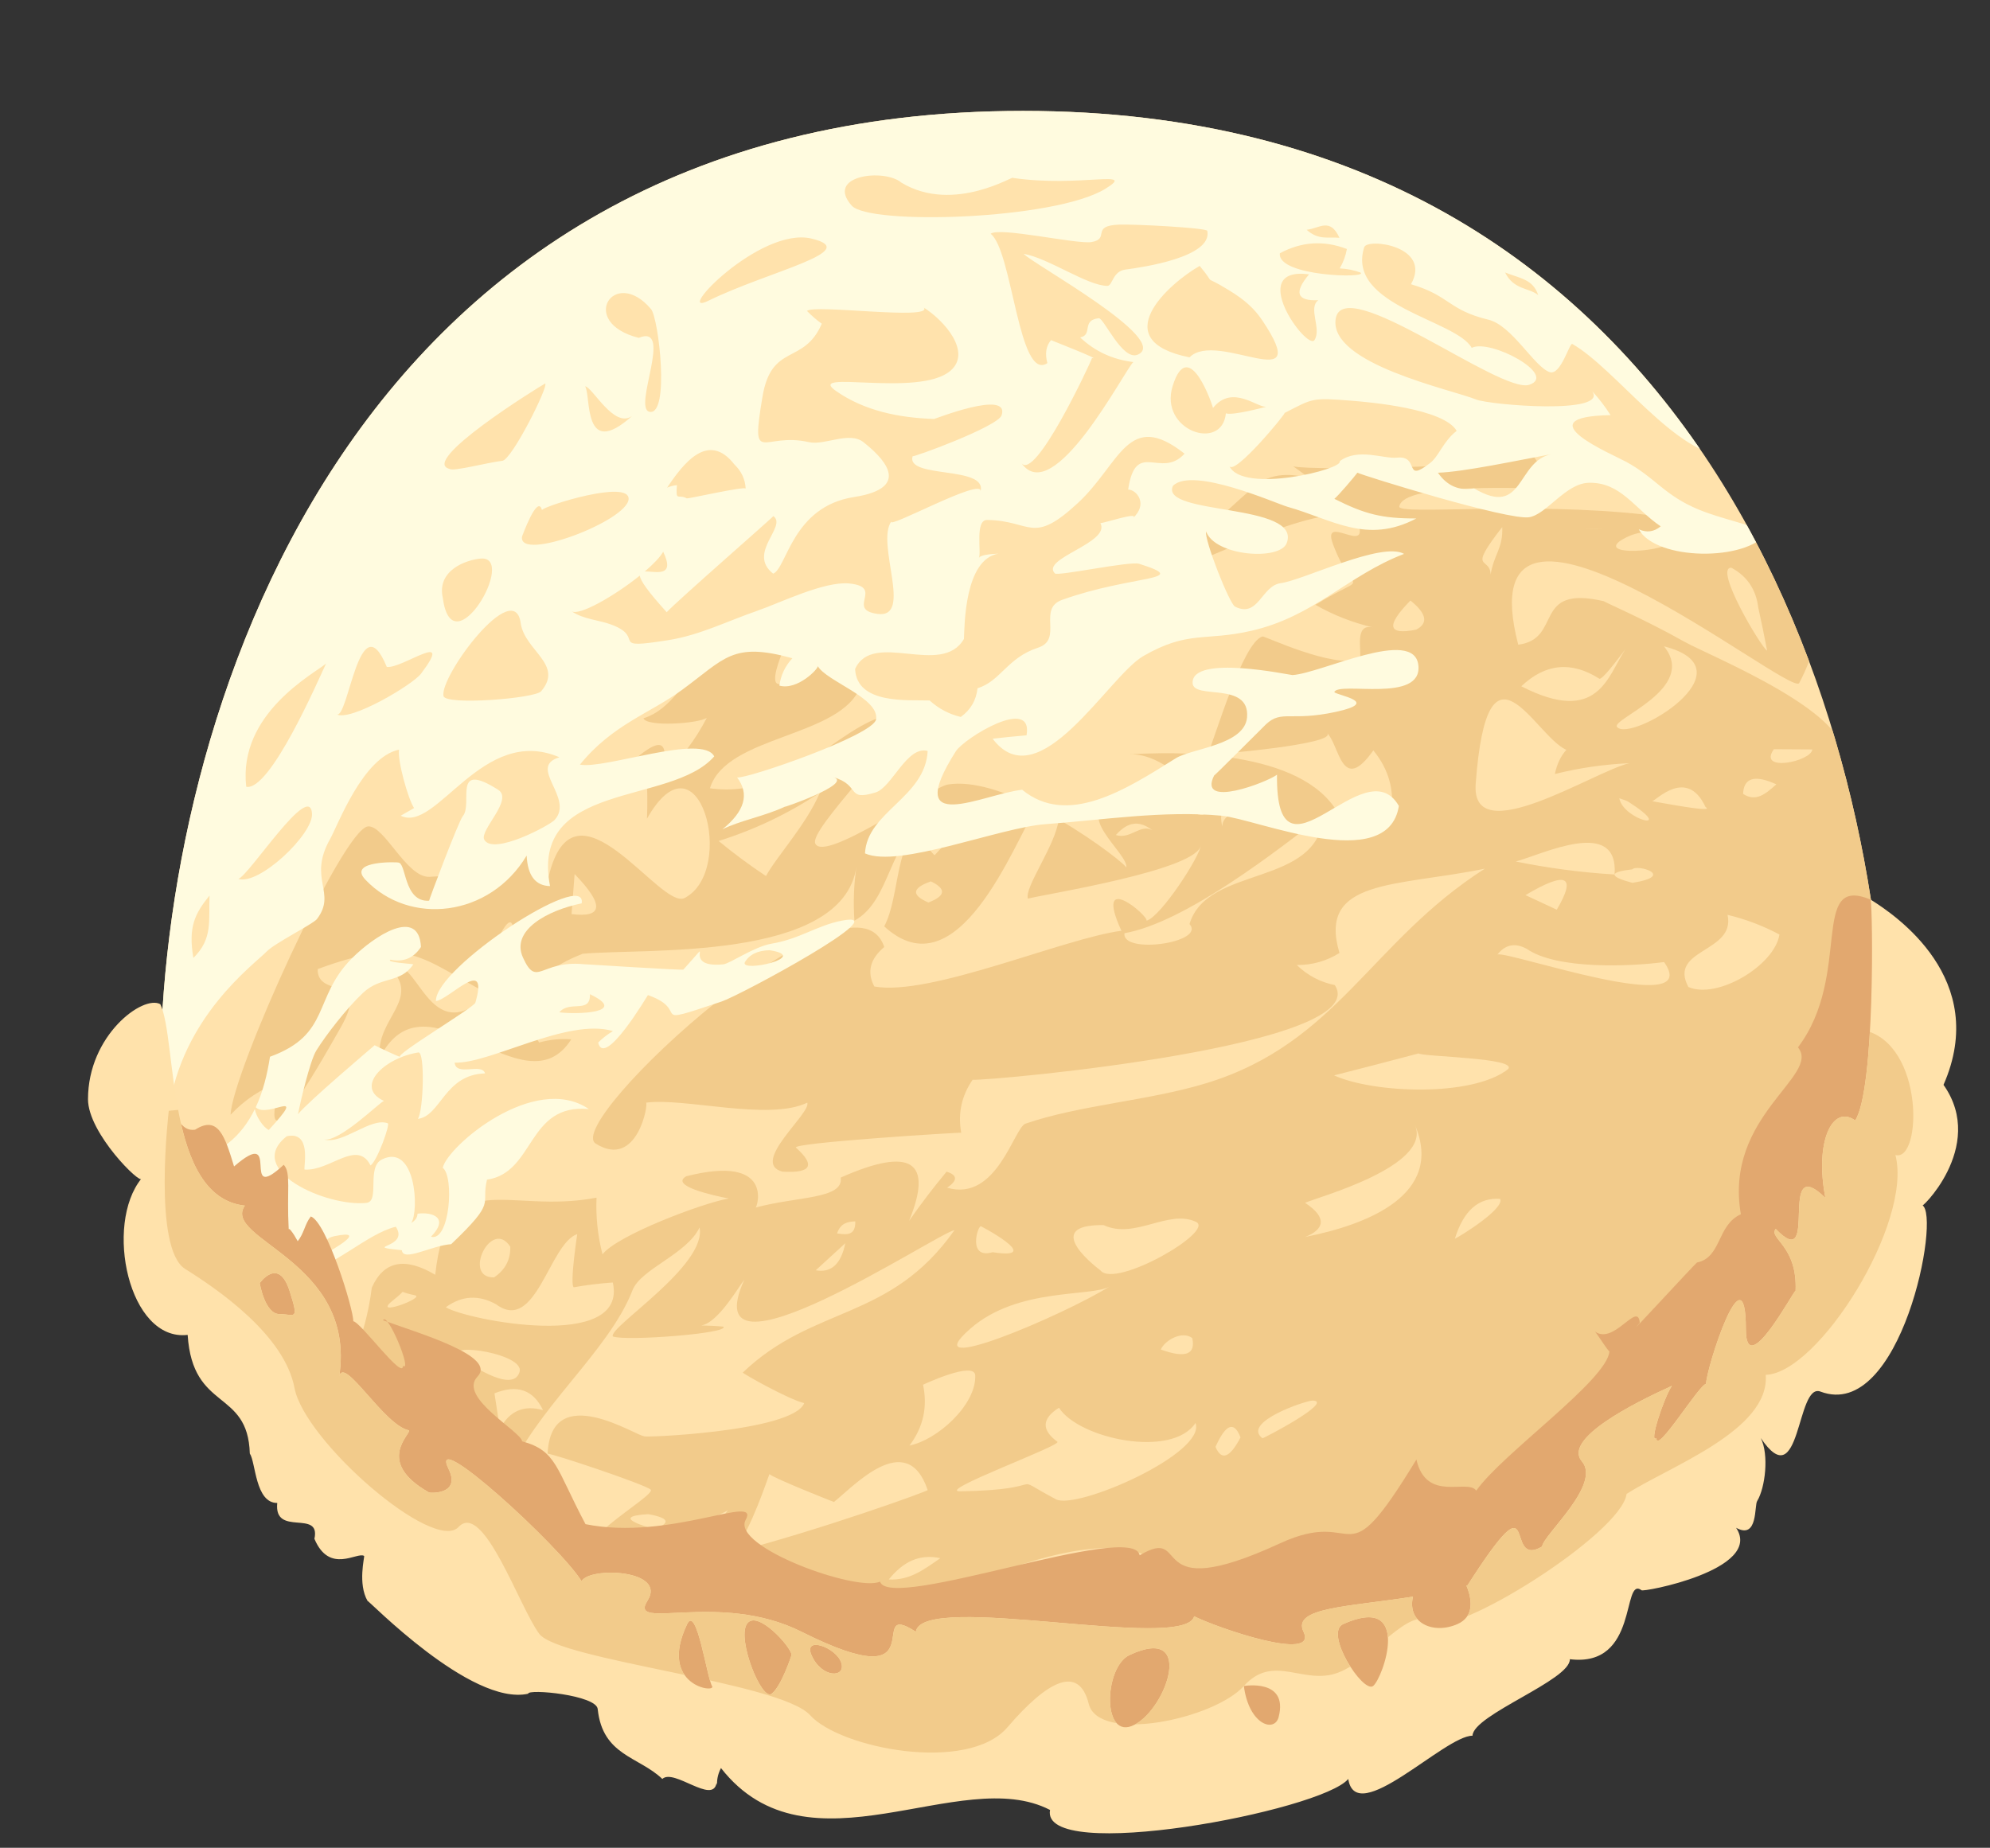
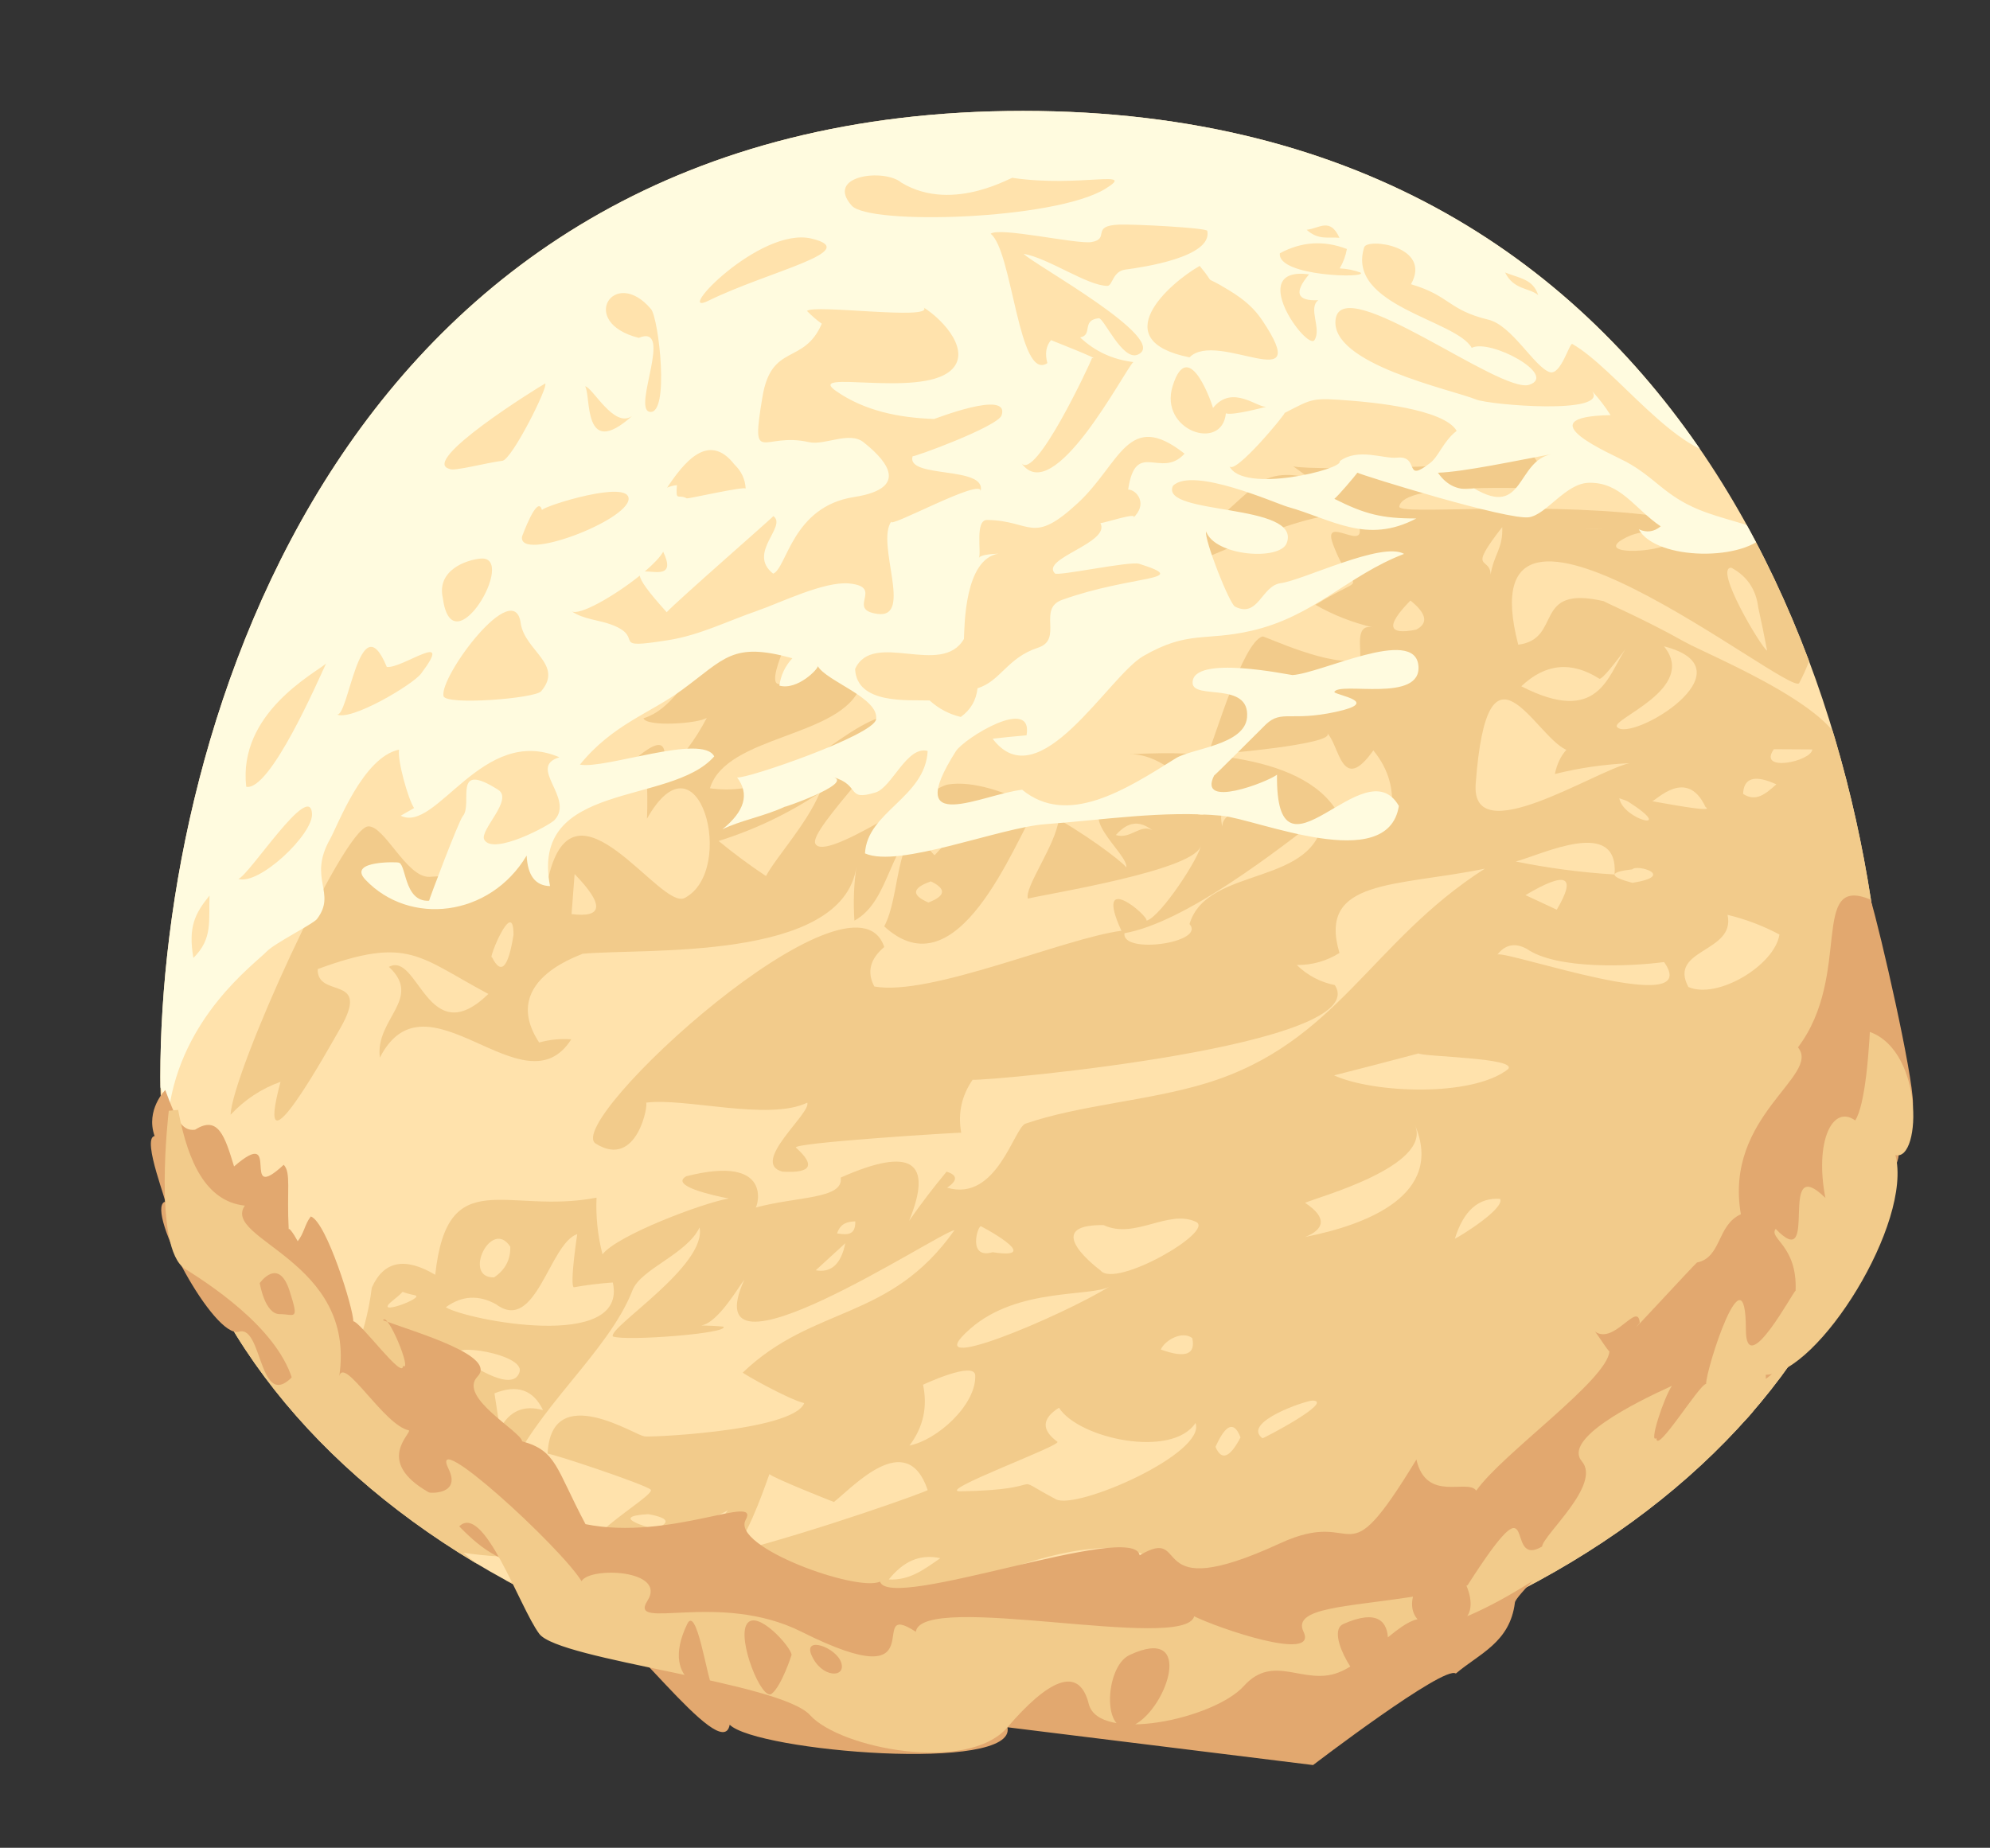
<svg xmlns="http://www.w3.org/2000/svg" id="_レイヤー_2" data-name="レイヤー 2" width="213.327" height="198.114" viewBox="0 0 213.327 198.114">
  <rect x="0" y="0" width="213.327" height="198.114" fill="#333333" stroke="none" />
  <defs>
    <style>
      .cls-1 {
        clip-path: url(#clippath);
      }

      .cls-2, .cls-3 {
        fill: #ffe2ab;
      }

      .cls-4 {
        fill: #f2cb8b;
      }

      .cls-4, .cls-3, .cls-5, .cls-6, .cls-7 {
        stroke-width: 0px;
      }

      .cls-5, .cls-8 {
        fill: #ffe2ac;
      }

      .cls-9 {
        clip-path: url(#clippath-1);
      }

      .cls-6 {
        fill: #e2a86f;
      }

      .cls-7 {
        fill: #fffbdf;
      }
    </style>
    <clipPath id="clippath">
      <path class="cls-5" d="M202.076,115.482c0,37.221-41.389,67.394-92.444,67.394S17.188,152.703,17.188,115.482,36.529,11.891,109.67,11.891s92.406,66.37,92.406,103.591Z" />
    </clipPath>
    <clipPath id="clippath-1">
      <path class="cls-3" d="M208.343,116.316c4.989-11.36-5.147-18.2-7.811-19.861.236,1.14.478,20.351-1.653,23.674-2.479-1.76-4.361,2.347-3.197,8.307-5.295-5.159-.499,8.359-5.328,3.323-.802,1.02,2.354,1.789,2.131,6.645-.117-.219-5.328,9.726-5.328,4.153,0-9.138-4.294,4.303-4.262,5.815-.755.078-5.354,7.658-5.328,5.815-.847.69.762-4.252,1.654-5.597-4.115,1.864-11.696,5.692-9.647,8.089,2.131,2.492-4.139,7.886-4.263,9.137-4.262,2.492,0-8.307-7.992,4.153-.04.011-.08.021-.12.032.664,1.612.777,3.354-.946,4.122-2.596,1.156-5.445-.103-4.785-2.935-7.011,1.108-12.987,1.156-11.732,3.766,1.598,3.323-9.251-.418-11.722-1.661-1.005,3.882-29.205-2.729-29.838,1.661-5.661-3.688,2.664,7.476-12.255,0-8.831-4.426-18.649,0-16.517-3.323,2.131-3.323-6.144-3.691-7.064-2.102-2.272-3.701-16.59-16.797-14.249-12.02,1.391,2.839-2.191,2.579-2.131,2.492-5.861-3.323-1.78-6.33-2.131-6.646-2.664-.533-6.911-7.97-7.459-5.815,1.841-12.43-12.642-14.626-10.124-18.275-8.525-.918-7.229-17.727-9.058-21.598-1.844-1.037-7.755,3.323-7.755,10.188,0,3.671,5.729,9.274,5.733,8.503-4.013,4.923-1.389,17.508,4.95,16.766.533,8.26,6.455,5.753,6.663,12.723.637.915.577,5.313,2.941,5.297-.379,3.697,4.687.626,3.985,3.845,1.612,3.84,4.598,1.355,5.328,1.836.062.123-.697,2.989.369,4.825.012-.182,11.078,11.305,17.214,9.949-.05-.558,7.378.147,7.459,1.661.533,4.984,4.39,5.056,6.927,7.476,1.225-1.168,5.443,2.787,5.81.419.026.09.044.161.059.225-.025-.356.011-1.047.416-1.812,9.404,12.005,25.684-.493,35.275,4.492-1.066,5.815,29.095.135,31.969-3.323.83,5.289,10.316-4.644,13.32-4.638.064-2.246,10.512-5.957,10.434-8.202,7.459.918,5.533-8.942,7.682-7.401-.075.288,13.131-2.171,10.142-6.689,2.386,1.313,1.934-2.47,2.266-2.883.859-1.43,1.273-4.941.38-6.738,4.322,6.397,3.771-5.98,6.394-4.984,8.61,3.27,12.951-18.936,10.908-19.988-.586.881,7.031-6.18,2.285-12.9ZM29.975,140.896c-1.598,0-2.131-3.323-2.131-3.323,0,0,2.005-2.884,3.197.831,1.066,3.323.533,2.492-1.066,2.492ZM73.667,174.124c1.011-2.101,2.131,5.815,2.664,6.645.533.831-5.861,0-2.664-6.645ZM82.725,181.6c-1.066.831-3.73-5.815-2.664-7.476s4.795,2.492,4.795,3.323c0,0-1.066,3.323-2.131,4.153ZM86.987,177.446c-.887-2.073,2.664-.831,3.197.831.533,1.661-2.131,1.661-3.197-.831ZM121.62,184.923c-3.517,1.838-3.31-6.177-.533-7.476,7.033-3.29,4.05,5.638.533,7.476ZM137.072,184.092c-.442,1.725-3.197.831-3.73-3.323,0,0,4.795-.831,3.73,3.323ZM147.196,180.769c-1.066.831-5.309-5.705-3.197-6.645,7.459-3.323,4.262,5.815,3.197,6.645Z" />
    </clipPath>
  </defs>
  <g id="_レイヤー_1-2" data-name="レイヤー 1">
    <g>
      <g>
        <path class="cls-8" d="M202.076,115.482c0,37.221-41.389,67.394-92.444,67.394S17.188,152.703,17.188,115.482,36.529,11.891,109.67,11.891s92.406,66.37,92.406,103.591Z" />
        <g class="cls-1">
          <path class="cls-4" d="M101.622,84.111c-1.764.283-13.264,8.456-14.224,6.332-.703-1.554,9.499-11.273,9.438-13.96-6.306-.112-11.355,9.351-20.73,8.034,1.743-5.755,14.168-5.402,16.171-11.002-6.202-1.689-1.356-3.814-7.329-.912-4.3,3.29.288-5.492-.255-4.716-9.035-4.23-9.745,7.271-15.713,9.127.35.952,5.913.566,6.791-.052-1.211,2.333-2.772,4.408-4.682,6.224-.263-.746,1.549-5.636-2.83-1.952,1.442-1.213,1.101,6.509,1.094,6.55,5.566-9.874,9.671,5.543,4.043,8.494-2.608,1.367-11.832-13.953-14.597-2.236-4.036-8.446-3.261-.318-12.779-.03-2.446.074-4.803-5.514-6.553-5.409-2.689.162-14.591,26.425-14.748,30.916,1.53-1.629,3.315-2.806,5.355-3.53-3.045,11.308,5.339-3.904,6.372-5.692,3.435-5.947-2.469-3.132-2.39-6.395,9.76-3.591,10.812-1.313,18.298,2.666-6.508,6.32-7.505-4.609-10.662-2.903,3.67,3.417-1.513,5.588-.971,9.729,5.007-9.795,15.46,6.011,20.517-1.961-1.171-.087-2.318.027-3.441.343-4.57-6.956,5.298-9.58,4.571-9.506,6.423-.652,27.972.927,29.445-9.368-.283,1.927-.356,3.862-.219,5.805,3.946-2.156,3.608-8.526,7.849-10.913-3.642,2.05-2.877,8.168-4.657,11.526,7.88,7.248,13.866-8.771,16.315-12.769-3.292-1.657-6.81-2.87-9.476-2.442ZM39.718,90.534c-.249-.294.239.282,0,0h0ZM52.739,102.627c-.476.39,2.317-6.564,2.31-2.404-.563,3.559-1.333,4.36-2.31,2.404ZM61.271,98.006c.109-1.43.218-2.861.327-4.291,3.186,3.288,3.077,4.718-.327,4.291ZM77.037,90.168c3.868-1.212,7.487-2.942,10.86-5.19-1.465,3.451-4.671,6.879-5.784,8.95-1.757-1.166-3.448-2.42-5.076-3.761ZM99.523,96.764c-1.85-.796-1.761-1.551.267-2.264,1.677.802,1.588,1.556-.267,2.264ZM100.183,91.701c-.793-.751-1.139-1.671-1.038-2.759,1.664-1.077,2.836-1.052,3.514.074-.825.895-1.651,1.79-2.476,2.686Z" />
          <path class="cls-4" d="M213.287,125.145c-.32-6.395-8.329-42.961-15.759-43.359,1.745-5.098-14.205-11.426-17.021-13.014-4.371-2.465-8.947-4.399-8.532-4.303-7.817-1.82-4.383,4.028-9.22,4.655-5.952-22.944,29.262,5.756,30.121,4.11,12.916-24.739-42.65-17.101-42.875-18.898.336-2.759,14.462-1.809,15.991-2.05-.375-1.477-1.071-2.798-2.078-3.968.988,1.801-23.618,2.194-25.278,1.678.684.507,1.294.947,1.844,1.334-1.939-.599-4.231-.702-6.017.845-.843.73-7.034,5.85-7.019,8.271.003.483,16.873-8.058,18.163-4.278,1.136,3.33-3.968-1.191-2.71,2.184,2.207,5.92,4.165,2.769-1.883,6.495,1.93,1.106,3.995,1.915,6.194,2.426-2.086-.473-1.196,2.453-1.427,3.413-2.921.995-10.216-2.51-10.439-2.446-2.113.605-5.054,10.744-5.89,12.669.394.03,14.212-1.112,12.777-2.336,1.361,1.162,1.541,6.754,4.993,1.883,1.665,2.03,2.297,4.325,1.895,6.883-1.499.925-2.377.395-2.636-1.59-1.387.68-2.143,1.801-2.269,3.363-2.003-7.794-14.44-8.776-23.209-8.229,4.963-.309,10.421,7.682,7.206,6.349-.306-.127-2.112-6.558-4.08-2.986.968-1.757-8.51,2.288-3.935,1.697-5.957.77.907,5.592.541,7.105.207-.092-3.071-2.777-7.238-5.194-.335,2.777-3.721,7.306-3.304,8.496,1.615-.455,18.462-3.069,18.558-5.814-.042,1.204-4.319,7.772-5.846,8.18.277-.476-5.735-5.593-2.691,1.078-6.175.807-20.514,7.062-26.486,5.975-.819-1.537-.465-2.949,1.063-4.235-3.288-9.939-34.572,18.797-30.927,21.082,4.484,2.811,5.699-4.434,5.382-4.39,4.112-.569,13.175,2.002,17.294-.004.441,1.137-6.199,6.472-2.658,7.398,3.074.182,3.562-.669,1.467-2.552-.949-.529,17.857-1.686,17.694-1.62-.375-2.071.035-3.962,1.222-5.677,2.213.104,43.075-3.653,38.826-10.151-1.564-.322-2.923-1.039-4.076-2.153,1.668.006,3.193-.426,4.575-1.294-2.38-7.991,6.069-7.074,15.581-9.036-12.245,7.825-15.803,18.677-29.794,22.981-6.197,1.906-13.628,2.348-19.444,4.358-1.244.43-3.056,8.433-8.404,6.865,1.147-.777,1.129-1.349-.056-1.718-1.414,1.7-2.754,3.457-4.018,5.271,2.632-6.434.187-7.979-7.333-4.636.347,2.317-4.693,2.004-9.117,3.213.177-.048,1.996-5.759-7.444-3.354-1.748,1.009,2.663,2.012,4.557,2.381-2.838.495-11.973,3.955-13.529,5.985-.512-1.983-.728-4.007-.64-6.074-9.625,1.871-15.977-3.825-17.292,8.269-3.265-1.938-5.531-1.477-6.799,1.381-.329,2.656-1.016,5.209-2.063,7.659-13.956,3.312-29.638-30.011-35.157-38.273-17.528,76.29,55.673,99.874,117.556,87.591,28.926-5.742,60.459-18.041,80.339-40.781,7.707-8.816,13.323-17.697,12.752-29.112ZM185.599,60.87c1.69.907,2.653,2.335,2.888,4.284.341,1.531.656,3.067.946,4.609-.6-.291-5.775-8.962-3.834-8.893ZM173.603,58.042c1.776-1.173,3.581-1.304,5.416-.393,1.335,1.357-7.664,2.165-5.416.393ZM170.689,56.663c3.321-.012-2.814.04,0,0h0ZM119.621,89.529c1.298-1.462,2.522-1.587,3.919-.51-1.303-.726-2.353,1.014-3.919.51ZM139.907,84.601c1.423.079-1.34-.074,0,0h0ZM133.129,86.188c-.585,1.102-2.065,1.098-2.105,2.43-.363-1.707.036-2.705,2.105-2.43ZM127.514,99.075c1.804,2.001-7.291,3.291-6.969.981,6.463-1.133,16.36-8.816,21.359-12.735-.529,7.918-12.475,5.331-14.39,11.754ZM151.811,67.509c-3.06.62-3.264-.42-.612-3.121,1.736,1.397,1.94,2.438.612,3.121ZM105.161,131.489c-.611-.362,7.158,3.682,1.25,2.77-2.751.808-1.568-2.958-1.25-2.77ZM104.035,142.443c5.129-4.479,13.045-3.341,14.953-4.534-4.993,3.122-21.248,10.032-14.953,4.534ZM100.809,167.061c-1.69,1.163-3.262,2.409-5.533,2.285,1.526-1.878,3.234-2.767,5.533-2.285ZM97.504,154.983c1.47-1.965,1.952-4.136,1.445-6.515-.005,0,5.549-2.617,5.598-.985.096,3.184-4.11,6.922-7.043,7.5ZM91.688,130.953c.034,1.495-.848,1.463-1.953,1.294.359-1.098,1.116-1.266,1.953-1.294ZM90.615,133.294c-.453,2.236-1.508,3.203-3.166,2.901,1.055-.967,2.111-1.934,3.166-2.901ZM76.677,132.598c-.219.141-.114.074,0,0h0ZM54.702,133.667c.041,1.38-.538,2.476-1.735,3.29-3.434.099-.3-6.418,1.735-3.29ZM53.184,139.846c4.276,3.173,5.701-6.52,8.694-7.528,0,0-.826,5.463-.368,5.701,1.385-.245,2.78-.416,4.184-.514,1.651,7.465-15.749,4.007-17.906,2.656,1.719-1.252,3.518-1.357,5.396-.317ZM49.063,145.346c-1.023-1.454,7.203-.162,6.636,1.747-.741,2.491-5.892-1.209-6.636-1.747ZM51.993,153.138c-1.379.381-.487-1.229,0,0h0ZM58.211,151.192c-2.063-.582-3.604.086-4.62,2.006-.195-1.269-.389-2.538-.584-3.806,2.428-.983,4.163-.383,5.205,1.801ZM42.125,139.427c.454-.356.79-.66,1.034-.918.322.126.749.25,1.316.365,1.207.245-4.762,2.447-2.351.554ZM45.501,143.757c-.074,4.039-3.122-2.882,0,0h0ZM39.519,152.417c-1.184,2.795-2.396,2.774-3.638-.063,3.814-.271,2.196-6.502,7.432-5.077,4.375,1.191,3.927-1.464,8.428,3.799-.102.083-8.78,3.865-8.771,3.726-.072,1.122,7.333,1.804,7.512,1.492-3.294,5.729-10.594.091-10.963-3.877ZM49.686,166.489c21.002,3.017,7.037-11.446,4.67-8.077,2.919-7.259,10.889-13.463,13.448-20.072.891-2.301,5.824-3.858,7.19-6.737.802,4.11-9.798,10.707-9.298,11.685,1.306.543,12.638-.335,11.841-1.049-.788-.076-1.578-.114-2.369-.129,1.828-.252,4.136-4.35,4.62-4.898-5.648,12.496,20.663-4.984,22.539-5.327-6.921,9.82-15.089,7.996-22.698,15.276-.074.07,4.974,2.923,6.584,3.276-1.208,3.129-18.131,3.758-17.141,3.546-.645.138-10.007-6.146-10.368,1.888.249-.124,10.498,3.296,11.051,3.845.672.667-10.896,6.913-5.026,7.535-5.107.642-7.189,6.033-15.044-.761ZM58.129,160.126c1.4-.871-1.764,4.396-1.69,3.507-5-2.684.975-3.062,1.69-3.507ZM69.482,162.345c2.267.401,2.47.944.61,1.63-.556-.244-4.931-1.376-.61-1.63ZM74.684,167.349c-3.955.794-6.613.855-6.069-.603.212-.568,8.961-4.454,9.414-4.83-1.224,1.714-2.387,3.468-3.489,5.261.048.065.096.114.143.172ZM82.486,158.054c.481.448,6.768,2.941,6.906,2.984,1.979-1.516,7.785-7.994,10.054-1.282.186.078-11.715,4.349-20.801,6.676,1.982-2.741,3.562-7.716,3.84-8.377ZM95.394,175.142c-1.905-.782-1.565-1.474,1.02-2.075,4.894-1.554-1.774,3.428-1.02,2.075ZM120.895,168.957c-5.227-.332-18.609,7.763-21.618,6.687-6.486-2.319,19.845-14.041,24.644-7.919,2.27,2.896-3.966.235-3.026,1.232ZM113.202,160.751c-5.519-2.917.08-1.023-10.26-.855-2.738.044,11.016-4.962,10.406-5.317-1.726-1.269-1.668-2.485.174-3.646,2.106,3.316,12.104,5.474,14.637,1.631,1.197,3.265-12.748,9.355-14.958,8.187ZM124.439,144.693c.43-.998,2.29-2.053,3.373-1.225.376,1.769-.748,2.177-3.373,1.225ZM117.963,136.202s-6.702-4.936.34-4.851c3.343,1.576,6.936-1.734,9.905-.348,2.116.988-8.7,7.213-10.245,5.198ZM190.426,84.094c-1.136,1.009-2.183,1.935-3.568,1.025.069-1.737,1.258-2.078,3.568-1.025ZM177.114,85.905c.437-.095,3.729-3.657,5.718.623,1.194.703-5.227-.56-5.718-.623ZM162.492,92.369c2.853-.764,11.051-4.821,10.589,1.392-3.561-.216-7.091-.68-10.589-1.392ZM166.886,97.534c-1.119-.521-2.238-1.041-3.357-1.561,4.391-2.609,5.51-2.089,3.357,1.561ZM174.984,93.207c.51-.571,4.759.686.013,1.451-2.55-.679-2.554-1.163-.013-1.451ZM173.589,85.586c.532.199.759.242.943.359,5.345,3.416-.538,1.975-.943-.359ZM182.537,71.932c.221-.351-.297.473,0,0h0ZM178.375,69.296c9.703,2.486-3.627,10.381-5.034,8.645-.682-.842,8.733-4.112,5.034-8.645ZM171.435,72.761c.273.213,1.899-1.955,2.809-3.158-1.905,2.861-2.884,8.222-11.16,3.979,2.576-2.444,5.36-2.718,8.352-.821ZM161.038,56.511c.106,2.289-.899,2.917-1.243,5.091-.067-2.044-2.591-.158,1.243-5.091ZM158.193,84.036c1.261-16.926,6.255-5.201,9.717-3.637-.599.664-1.011,1.526-1.229,2.591,2.624-.661,5.289-1.04,7.991-1.163-3.697.827-17.023,9.511-16.479,2.209ZM130.302,155.129c1.102-2.463,1.996-2.8,2.681-1.01-1.149,2.192-2.043,2.528-2.681,1.01ZM135.336,154.206c-2.3-1.721,4.71-4.055,5.368-4.041,2.424.051-5.301,4.092-5.368,4.041ZM139.92,132.622c1.908-.755,2.523-1.986-.021-3.661,1.284-.579,13.663-3.923,11.783-8.351,3.173,7.477-5.101,10.698-11.761,12.012ZM155.961,132.811c.932-3.015,2.55-4.438,4.854-4.269.509,1.056-4.34,4.047-4.854,4.269ZM161.671,114.627c-3.826,3.025-14.442,2.596-18.66.673,3.024-.767,6.043-1.552,9.057-2.353.594.368,10.654.458,9.602,1.681ZM160.518,102.345c.858-1.086,1.911-1.288,3.156-.608,3.218,2.241,11.125,1.892,14.715,1.413,4.373,6.197-16.92-1.282-17.872-.806ZM180.991,105.821c-2.2-4.121,5.103-3.668,4.2-7.734,1.939.464,3.794,1.167,5.564,2.109-.511,3.307-6.653,6.995-9.764,5.626ZM190.159,80.328c1.375.008,2.749.016,4.124.024-.134,1.31-5.917,2.492-4.124-.024Z" />
-           <path class="cls-7" d="M27.416,118.718c1.29,1.293,5.774-2.329,1.396,2.435-.606-.293-1.359-1.451-1.497-2.229-1.384,2.836-3.707,5.032-7.655,5.646.993,1.522,9.864,4.4,9.203,5.406-.789.842-1.523.917-2.201.231-2.007,2.363,1.703,5.882,3.852,6.584-.298-.855,1.625-3.589,2.974-3.556-.468,1.615-.305,1.871-1.494,3.382,3.666-.563,7.312-4.343,10.438-5.09,1.551,2.353-3.89,2.051.648,2.519.124,1.291,3.193-.514,5.286-.649,4.984-4.751,3.152-4.08,3.84-6.916,5.161-.757,4.268-8.179,10.917-7.571-5.81-3.962-15.147,3.974-15.662,6.294,1.262.953.755,7.973-1.261,7.394,1.984-2.02.196-2.683-1.44-2.468-.011.402-.242.73-.674.99.871-1.297.483-8.576-3.137-6.812-1.698.827-.191,4.5-1.664,4.661-4.229.462-13.186-3.521-8.539-7.144,2.64-.574,1.82,3.073,1.896,3.573,2.737.192,5.631-3.298,7.083-.438.75-.549,2.114-4.423,1.849-4.522-1.835-.687-4.805,2.285-6.832,1.737,1.686.258,5.905-3.945,6.416-4.14-3.18-1.453-.041-4.592,3.685-5.195.741-.12.55,6.295-.047,7.12,2.445-.285,2.855-4.76,7.203-4.872-.339-1.173-3.117.368-3.259-1.152,3.834.121,12.102-4.83,16.967-3.387-.612.372-1.14.783-1.585,1.232.667,2.832,5.313-5.099,5.337-5.091,4.784,1.684-.444,3.489,7.892.692,2.044-.686,19.05-9.876,12.899-8.675-2.687.524-4.521,1.965-7.513,2.465-1.902.318-4.494,2.152-5.199,2.221-4.922.482-.389-3.724-4.282.565-.076.084-10.676-.578-10.749-.585-4.573-.428-4.956,2.586-6.447-.711-1.327-2.935,2.659-5.07,6.296-5.808.616-3.798-15.76,6.921-15.625,10.478,1.461-.183,5.72-4.965,4.228.171-.154.531-8.901,5.721-8.035,5.814-.266-.028-2.68-1.19-2.76-1.251-.302.258-7.179,6.09-8.225,7.397.226-1.143,1.283-5.73,1.973-6.834,1.055-1.69,3.25-4.526,4.99-6.165,1.965-1.851,3.999-.976,5.405-3.071-.189-.068-2.978-.203-2.456-.498,1.394.292,2.49-.162,3.278-1.366-.226-4.346-5.05-1.149-7.41,1.225-4.206,4.232-2.209,8.16-8.777,10.547-.288,1.881-.746,3.747-1.526,5.417ZM35.861,132.538c3.794-.785-.392,1.529-.887,1.829.036-.684-.542-1.534.887-1.829ZM82.496,101.88c4.501.689-3.064,2.44-2.66,1.307.491-.844,1.375-1.28,2.66-1.307ZM63.24,106.596c4.269,2.027-1.487,2.182-3.277,1.942,1.094-1.329,3.348.205,3.277-1.942Z" />
          <path class="cls-7" d="M182.154,54.659c-3.744-1.544-4.612-3.373-7.8-5.13-1.465-.807-11.101-4.844-1.706-5.021-.579-.923-1.237-1.775-1.965-2.564,1.783,2.551-11.008,1.476-12.454.886-2.615-1.067-15.748-3.809-15.048-8.62.744-5.113,17.672,8.083,20.761,7.042,3.088-1.041-4.214-4.966-6.177-3.956-1.664-3.015-13.489-4.491-11.527-10.783.323-1.034,7.324-.142,5.02,3.961,4.204,1.237,3.948,2.749,8.3,3.803,2.548.617,4.928,5.089,6.575,5.622,1.186.384,2.122-3.187,2.415-3.021,4.657,2.645,11.284,12.164,16.71,12.012C177.6,34.593,156.688,5.819,110.625.069c-11.737-1.465-52.448,20.902-61.83,27.943C33.043,39.832,3.38,83.424,3.949,87.412c.362,2.539,13.41,28.057,14.143,31.683,1.378-10.088,9.182-15.716,10.516-17.096.846-.875,4.975-2.944,5.367-3.457,2.171-2.841-1.015-4.284,1.408-8.577.845-1.497,3.517-8.776,7.393-9.59-.176,1.203.982,5.328,1.613,6.26-.46.284-1.189.665-1.433.823,3.839,1.919,8.743-9.827,17.017-6.263-3.483,1.026,1.626,4.358-.513,6.715-.538.593-6.617,3.84-7.545,2.118-.543-1.008,3.167-4.285,1.489-5.349-5.016-3.182-2.658,1.485-3.789,2.824-.455.538-3.668,9.074-3.614,9.07-2.794.174-2.408-4.204-3.35-4.092.312-.037-5.508-.303-3.479,1.838,4.725,4.986,13.335,4.025,17.285-2.587.103,2.146.939,3.237,2.506,3.273-2.196-11.351,12.992-8.599,17.601-13.907-1.276-2.487-11.719,1.408-14.397.881,3.511-4.307,7.468-5.469,10.918-7.99,4.653-3.4,5.41-5.202,11.856-3.414-.769.825-1.234,1.803-1.394,2.934,1.951.546,4.246-1.861,4.115-2.101.879,1.623,6.635,3.429,6.25,5.725-.287,1.715-13.885,6.402-14.896,6.224,1.348,1.766.822,3.62-1.578,5.563,1.939-.964,4.49-1.39,6.745-2.449-.65.306,7.453-2.489,5.126-3.151,3.019.859,1.339,2.624,4.55,1.644,1.754-.535,3.369-5.051,5.587-4.45-.26,5.004-6.506,6.513-6.719,10.985,3.626,1.616,14.403-2.773,19.356-3.135,6.192-.453,12.656-1.482,18.859-.908,3.783.35,17.851,6.392,19.015-1.048-3.697-6.405-13.216,9.762-13.064-3.348-.966.767-8.578,3.731-6.734.074-.093.184,5.255-5.201,5.564-5.487,1.679-1.561,2.618-.269,7.493-1.326,4.875-1.057.153-1.745-.184-2.115.451-1.196,9.474,1.25,9.015-2.884s-10.46.885-13.497,1.055c-.229.013-10.795-2.257-10.704.846.054,1.852,6.138-.216,5.838,3.671-.231,2.998-5.953,3.345-7.641,4.405-5.433,3.414-11.616,7.35-16.467,3.377-4.149.439-12.976,5.129-7.111-4.129.871-1.374,8.326-5.997,7.58-1.708-1.214.101-2.426.221-3.636.362,4.957,6.582,12.414-6.706,16.152-8.86,4.825-2.781,6.583-1.56,11.611-2.717,6.736-1.551,10.299-5.922,16.343-8.238-2.387-1.362-10.814,2.823-13.23,3.141-2.053.27-2.376,3.769-4.89,2.515-.599-.299-3.308-7.155-3.112-8.094.903,2.685,7.919,3.204,8.651,1.281,1.657-4.353-13.646-2.93-12.199-6.138,2.115-2.11,11.071,1.905,12.308,2.253,4.728,1.327,8.456,4.06,13.787,1.245-3.736.004-5.526-.467-8.789-2.106.425-.329,2.154-2.371,2.473-2.803.545.299,16.199,5.151,18.419,4.774,1.881-.319,3.902-3.617,6.359-3.69,3.439-.101,4.884,2.734,7.733,4.67-.727.594-1.51.699-2.35.315,1.853,3.385,11.575,3.46,13.759.362-1.978-.939-4.955-1.496-7.279-2.454ZM164.897,31.638c-1.025-.815-2.617-.547-3.552-2.422,1.608.633,2.982.712,3.552,2.422ZM86.472,83.727c-.007.207-.005.149,0,0h0ZM143.588,25.496c-1.137-.119-2.232.297-3.515-.858,1.364-.149,2.509-1.356,3.515.858ZM144.385,26.697c-.133.744-.39,1.437-.769,2.079.753.037,1.488.182,2.204.435,1.078.662-8.928.451-8.618-2.056,2.319-1.252,4.714-1.405,7.184-.458ZM140.911,36.46c-.773,1.196-7.449-7.943-.579-7.047-1.648,1.956-1.313,2.878.987,2.774-1.133.84.381,3.052-.408,4.273ZM131.8,31.152c1.608.986,2.654,1.911,3.513,3.193,5.705,8.516-4.848.968-7.796,3.969-9.051-1.808-2.232-7.912,1.09-9.805,2.058,2.49-.106.62,3.193,2.643ZM129.422,24.75c.584,2.834-6.972,3.912-8.798,4.157-1.362.183-1.358,1.745-1.916,1.744-2.142-.007-6.286-2.967-8.97-3.436.749.949,15.882,9.231,12.227,10.809-1.645.71-3.641-3.966-4.179-3.905-1.902.215-.588,1.79-1.994,2.06,1.582,1.492,3.482,2.371,5.699,2.639-.948.879-8.584,15.795-12.009,10.811,1.432,2.083,7.305-10.485,7.585-11.237,1.159.245-4.473-1.937-4.395-1.926-.537.623-.67,1.446-.396,2.47-3.089,2.053-3.739-12.046-6.076-13.871.914-.761,9.239,1.143,10.787.89,2.077-.339-.127-1.749,2.968-1.872,1.594-.063,9.339.337,9.469.668ZM96.62,19.577c5.674,3.426,12.359-.969,11.971-.5,7.144,1.047,13.395-.983,9.896,1.168-5.427,3.336-25.302,3.915-27.181,1.805-2.904-3.262,3.506-4.014,5.315-2.472ZM87.003,25.582c5.557,1.337-4.558,3.475-11.071,6.665-3.851,1.886,5.514-8.002,11.071-6.665ZM78.746,49.821c.732.7,1.129,1.554,1.193,2.56-.226-.244-6.007,1.076-6.309,1.056-.932-.52-1.211.433-1.063-1.422-.391.039-.74.133-1.054.27,1.713-2.548,4.397-6.124,7.232-2.465ZM69.118,61.275c.922-.787,1.651-1.541,1.976-2.122,1.365,2.861-.889,2.068-1.976,2.122ZM69.79,33.141c.828.98,2.026,11.409-.149,11.014-1.874-.34,2.638-9.489-1.168-7.931-6.592-1.657-2.613-7.737,1.317-3.083ZM67.756,44.607c-5.338,4.774-4.365-2.195-5.033-3.184.79.061,3.086,4.564,5.033,3.184ZM58.446,41.117c.379.276-3.563,8.17-4.595,8.289-1.605.185-5.311,1.18-5.652.87-3.323-.801,9.55-8.789,10.246-9.158ZM20.73,102.705c-.575-3.333.177-4.772,1.733-6.688-.117,2.666.384,4.615-1.733,6.688ZM25.559,94.233c1.178-.413,7.698-10.599,7.889-6.976.115,2.195-5.667,7.686-7.889,6.976ZM26.396,84.356c-.898-7.846,7.262-12.116,8.555-13.208-.804,1.692-5.983,13.723-8.555,13.208ZM45.132,72.231c-.912,1.204-7.64,5.192-9.067,4.347,1.269.752,2.46-12.203,5.4-5.072,1.66.219,7.351-4.143,3.667.725ZM51.517,59.89c4.022-.359-3.041,11.834-4.044,4.24-.688-2.98,2.49-4.101,4.044-4.24ZM58.008,74.117c-.665.779-10.223,1.526-10.461.518-.485-2.055,7.644-12.989,8.285-7.743.483,2.903,4.615,4.37,2.176,7.225ZM55.963,57.521c-.009.056,1.653-4.623,2.135-2.841.349-.475,9.399-3.299,9.288-1.171-.123,2.347-11.874,6.804-11.423,4.013ZM81.142,65.501c-3.164,1.087-6.1,2.592-9.478,3.13-6.638,1.058-2.361-.221-6.061-1.639-1.367-.523-3.108-.588-4.338-1.464.791.563,4.634-1.65,7.322-3.813.059.524.809,1.634,2.884,3.925.998-1.113,11.489-10.265,11.433-10.306,1.521,1.112-2.856,3.944-.021,6.171,1.466-.575,2.035-7.183,8.655-8.211,6.62-1.027,2.805-4.465,1.037-5.876-1.53-1.221-4.163.37-5.859-.013-4.985-1.128-6.255,2.773-4.981-4.857.973-5.825,4.411-3.354,6.36-7.838-.565-.409-1.094-.866-1.587-1.37.725-.744,13.426,1.02,12.546-.345,2.188,1.387,5.167,4.774,2.817,6.772-3.4,2.891-15.676-.231-12.241,2.162,3.032,2.113,6.713,2.865,10.494,2.991-.072.075,8.156-3.215,7.251-.399-.392,1.219-9.598,4.578-9.54,4.387-.751,2.459,8.034.979,7.276,3.789.324-1.625-10.144,4.171-9.551,3.194-1.715,2.361,2.379,10.441-1.478,9.932-3.464-.457.791-2.893-3.056-3.264-2.69-.259-7.458,2.108-9.885,2.941ZM120.94,52.493c.88-.007,2.201,1.542.48,3.082.896-.802-3.079.52-3.457.515,1.133,2.115-6.447,3.785-4.88,5.391.312.32,8.048-1.346,9.035-1.033,5.82,1.843-.656,1.146-8.26,3.868-2.693.964.16,4.234-2.583,5.13-3.32,1.085-3.996,3.581-6.486,4.349-.14,1.287-.737,2.312-1.792,3.076-1.251-.295-2.367-.885-3.346-1.769-2.261-.08-7.805.463-7.985-3.374,1.919-4.213,9.269.919,11.669-3.225.063-1.375.049-8.535,3.694-9.141-.853.033-1.963.14-2.094.469.29-.566-.451-4.1.882-4.082,4.801.063,4.791,2.76,9.73-1.816,4.566-4.23,5.342-10.095,11.436-5.291-2.526,2.782-5.244-1.617-6.045,3.851ZM125.704,41.402c1.751-5.665,4.386,2.38,4.326,2.338,2.137-2.656,4.908.154,5.805-.15-.39.095-3.665.98-4.421.729-.414,4.157-7.178,1.83-5.71-2.918ZM153.316,49.637c-2.94,2.279-1.008-.842-3.588-.568-1.403.149-4.151-1.085-6.113.381.461.857-10.421,3.535-11.832.513.524,1.123,6.269-5.862,5.909-5.678,3.082-1.571,2.85-1.669,7.248-1.316,1.856.149,9.844.838,11.215,3.229-1.435,1.101-1.903,2.714-2.84,3.44ZM158.028,52.366c-1.613.285-2.908-.275-3.884-1.682,2.748-.082,8.484-1.312,12.218-2-3.846.709-2.931,6.899-8.334,3.682Z" />
        </g>
      </g>
      <path class="cls-6" d="M25.628,142.784c2.662-.799,2.071,9.65,6.39,4.042-.893,1.565,1.272,2.993,2.13,4.185.331.342,1.91,2.456,2.13,2.766-1.369,1.338,4.619,1.072,4.792,4.323.06-.49,3.802,2.47,3.727,2.227,2.147-1.388,5.857,8.426,13.312,7.392-.078,1.92,4.728,3.41,4.792,5.326,3.002-.106,14.494,16.421,15.323,11.876,2.872,2.857,30.839,5.203,29.774.273l32.764,4.052s14.079-10.769,15.303-9.812c2.535-2.152,5.8-3.327,6.332-7.602.082-1.296,16.571-16.152,16.584-15.997,1.065-1.603,2.601-3.117,2.662-3.224.73-.435,3.714,1.587,5.325-1.746-.701-2.726,4.106-2.467,3.727-5.611,2.363-.065,2.558-1.625,3.195-2.427.208-5.959,3.727-1.724,4.26-8.796,2.13-.071,4.595-3.9,3.727-7.963.456.265,2.088-1.198,1.597-3.426.004.658,1.597-1.175,1.597-4.31s-3.477-18.331-4.542-21.878c-6.61-2.755-1.902,8.073-7.787,15.841,2.517,3.032-7.96,7.337-6.12,17.891-2.589,1.177-2.046,4.635-4.708,5.179-.351.281-8.258,8.891-6.129,6.468-.199-2.403-2.728,2.386-4.792.944.358.435,1.372,2.07,1.539,2.11-.238,3.088-11.478,10.95-14.275,14.937-.919-1.327-5.352,1.33-6.417-3.337-8.157,13.403-5.79,4.909-14.616,8.984-14.909,6.884-9.393-2.055-15.05,1.283-.633-3.728-26.827,6.105-27.832,2.824-2.469,1.144-16.001-3.731-14.404-6.622,1.597-2.891-8.117,2.287-17.169.462-3.21-6.042-3.078-7.857-6.793-8.882-.123-1.065-6.922-4.734-4.792-6.934,2.13-2.199-6.149-4.606-10.117-6.046.45-.999,3.18,5.591,2.13,4.895.025,1.574-4.57-4.746-5.325-4.788.032-1.292-2.859-10.646-4.553-11.238-.672.866-.712,1.822-1.425,2.676.231.295-.804-1.544-.945-1.313-.223-4.14.269-6.057-.532-6.902-4.826,4.463-.033-4.405-5.325.178-.982-3.229-1.701-5.524-4.178-3.938-1.516.211-2.131-1.419-3.197-4.257,0,0-2.131,2.128-1.144,4.933-1.478.256,1.651,7.792,1.065,7.059-2.041.966,5.325,14.72,7.987,13.921Z" />
      <g>
-         <path class="cls-2" d="M208.343,116.316c4.989-11.36-5.147-18.2-7.811-19.861.236,1.14.478,20.351-1.653,23.674-2.479-1.76-4.361,2.347-3.197,8.307-5.295-5.159-.499,8.359-5.328,3.323-.802,1.02,2.354,1.789,2.131,6.645-.117-.219-5.328,9.726-5.328,4.153,0-9.138-4.294,4.303-4.262,5.815-.755.078-5.354,7.658-5.328,5.815-.847.69.762-4.252,1.654-5.597-4.115,1.864-11.696,5.692-9.647,8.089,2.131,2.492-4.139,7.886-4.263,9.137-4.262,2.492,0-8.307-7.992,4.153-.04.011-.08.021-.12.032.664,1.612.777,3.354-.946,4.122-2.596,1.156-5.445-.103-4.785-2.935-7.011,1.108-12.987,1.156-11.732,3.766,1.598,3.323-9.251-.418-11.722-1.661-1.005,3.882-29.205-2.729-29.838,1.661-5.661-3.688,2.664,7.476-12.255,0-8.831-4.426-18.649,0-16.517-3.323,2.131-3.323-6.144-3.691-7.064-2.102-2.272-3.701-16.59-16.797-14.249-12.02,1.391,2.839-2.191,2.579-2.131,2.492-5.861-3.323-1.78-6.33-2.131-6.646-2.664-.533-6.911-7.97-7.459-5.815,1.841-12.43-12.642-14.626-10.124-18.275-8.525-.918-7.229-17.727-9.058-21.598-1.844-1.037-7.755,3.323-7.755,10.188,0,3.671,5.729,9.274,5.733,8.503-4.013,4.923-1.389,17.508,4.95,16.766.533,8.26,6.455,5.753,6.663,12.723.637.915.577,5.313,2.941,5.297-.379,3.697,4.687.626,3.985,3.845,1.612,3.84,4.598,1.355,5.328,1.836.062.123-.697,2.989.369,4.825.012-.182,11.078,11.305,17.214,9.949-.05-.558,7.378.147,7.459,1.661.533,4.984,4.39,5.056,6.927,7.476,1.225-1.168,5.443,2.787,5.81.419.026.09.044.161.059.225-.025-.356.011-1.047.416-1.812,9.404,12.005,25.684-.493,35.275,4.492-1.066,5.815,29.095.135,31.969-3.323.83,5.289,10.316-4.644,13.32-4.638.064-2.246,10.512-5.957,10.434-8.202,7.459.918,5.533-8.942,7.682-7.401-.075.288,13.131-2.171,10.142-6.689,2.386,1.313,1.934-2.47,2.266-2.883.859-1.43,1.273-4.941.38-6.738,4.322,6.397,3.771-5.98,6.394-4.984,8.61,3.27,12.951-18.936,10.908-19.988-.586.881,7.031-6.18,2.285-12.9ZM29.975,140.896c-1.598,0-2.131-3.323-2.131-3.323,0,0,2.005-2.884,3.197.831,1.066,3.323.533,2.492-1.066,2.492ZM73.667,174.124c1.011-2.101,2.131,5.815,2.664,6.645.533.831-5.861,0-2.664-6.645ZM82.725,181.6c-1.066.831-3.73-5.815-2.664-7.476s4.795,2.492,4.795,3.323c0,0-1.066,3.323-2.131,4.153ZM86.987,177.446c-.887-2.073,2.664-.831,3.197.831.533,1.661-2.131,1.661-3.197-.831ZM121.62,184.923c-3.517,1.838-3.31-6.177-.533-7.476,7.033-3.29,4.05,5.638.533,7.476ZM137.072,184.092c-.442,1.725-3.197.831-3.73-3.323,0,0,4.795-.831,3.73,3.323ZM147.196,180.769c-1.066.831-5.309-5.705-3.197-6.645,7.459-3.323,4.262,5.815,3.197,6.645Z" />
        <g class="cls-9">
          <path class="cls-4" d="M18.092,119.095s-1.756,14.764,1.759,16.959,10.656,7.094,11.722,12.769c1.066,5.675,14.919,17.735,17.583,14.898,2.664-2.838,6.524,8.618,8.655,11.456,2.131,2.838,25.837,5.174,29.033,8.722,3.197,3.547,16.891,6.262,21.153,1.296,4.262-4.966,7.649-6.77,8.714-2.514,1.066,4.256,13.432,1.635,16.629-1.912,3.197-3.547,6.394-.021,10.124-1.44,3.73-1.419,7.648-7.269,9.951-5.408,2.304,1.861,20.419-9.49,20.952-13.746,4.618-2.967,15.36-6.804,14.919-12.769,5.659-.173,15.786-16.347,13.9-23.569,2.841.788,3.151-11.949-3.414-13.393-5.328-8.513-181.682,8.651-181.682,8.651Z" />
        </g>
      </g>
    </g>
  </g>
</svg>